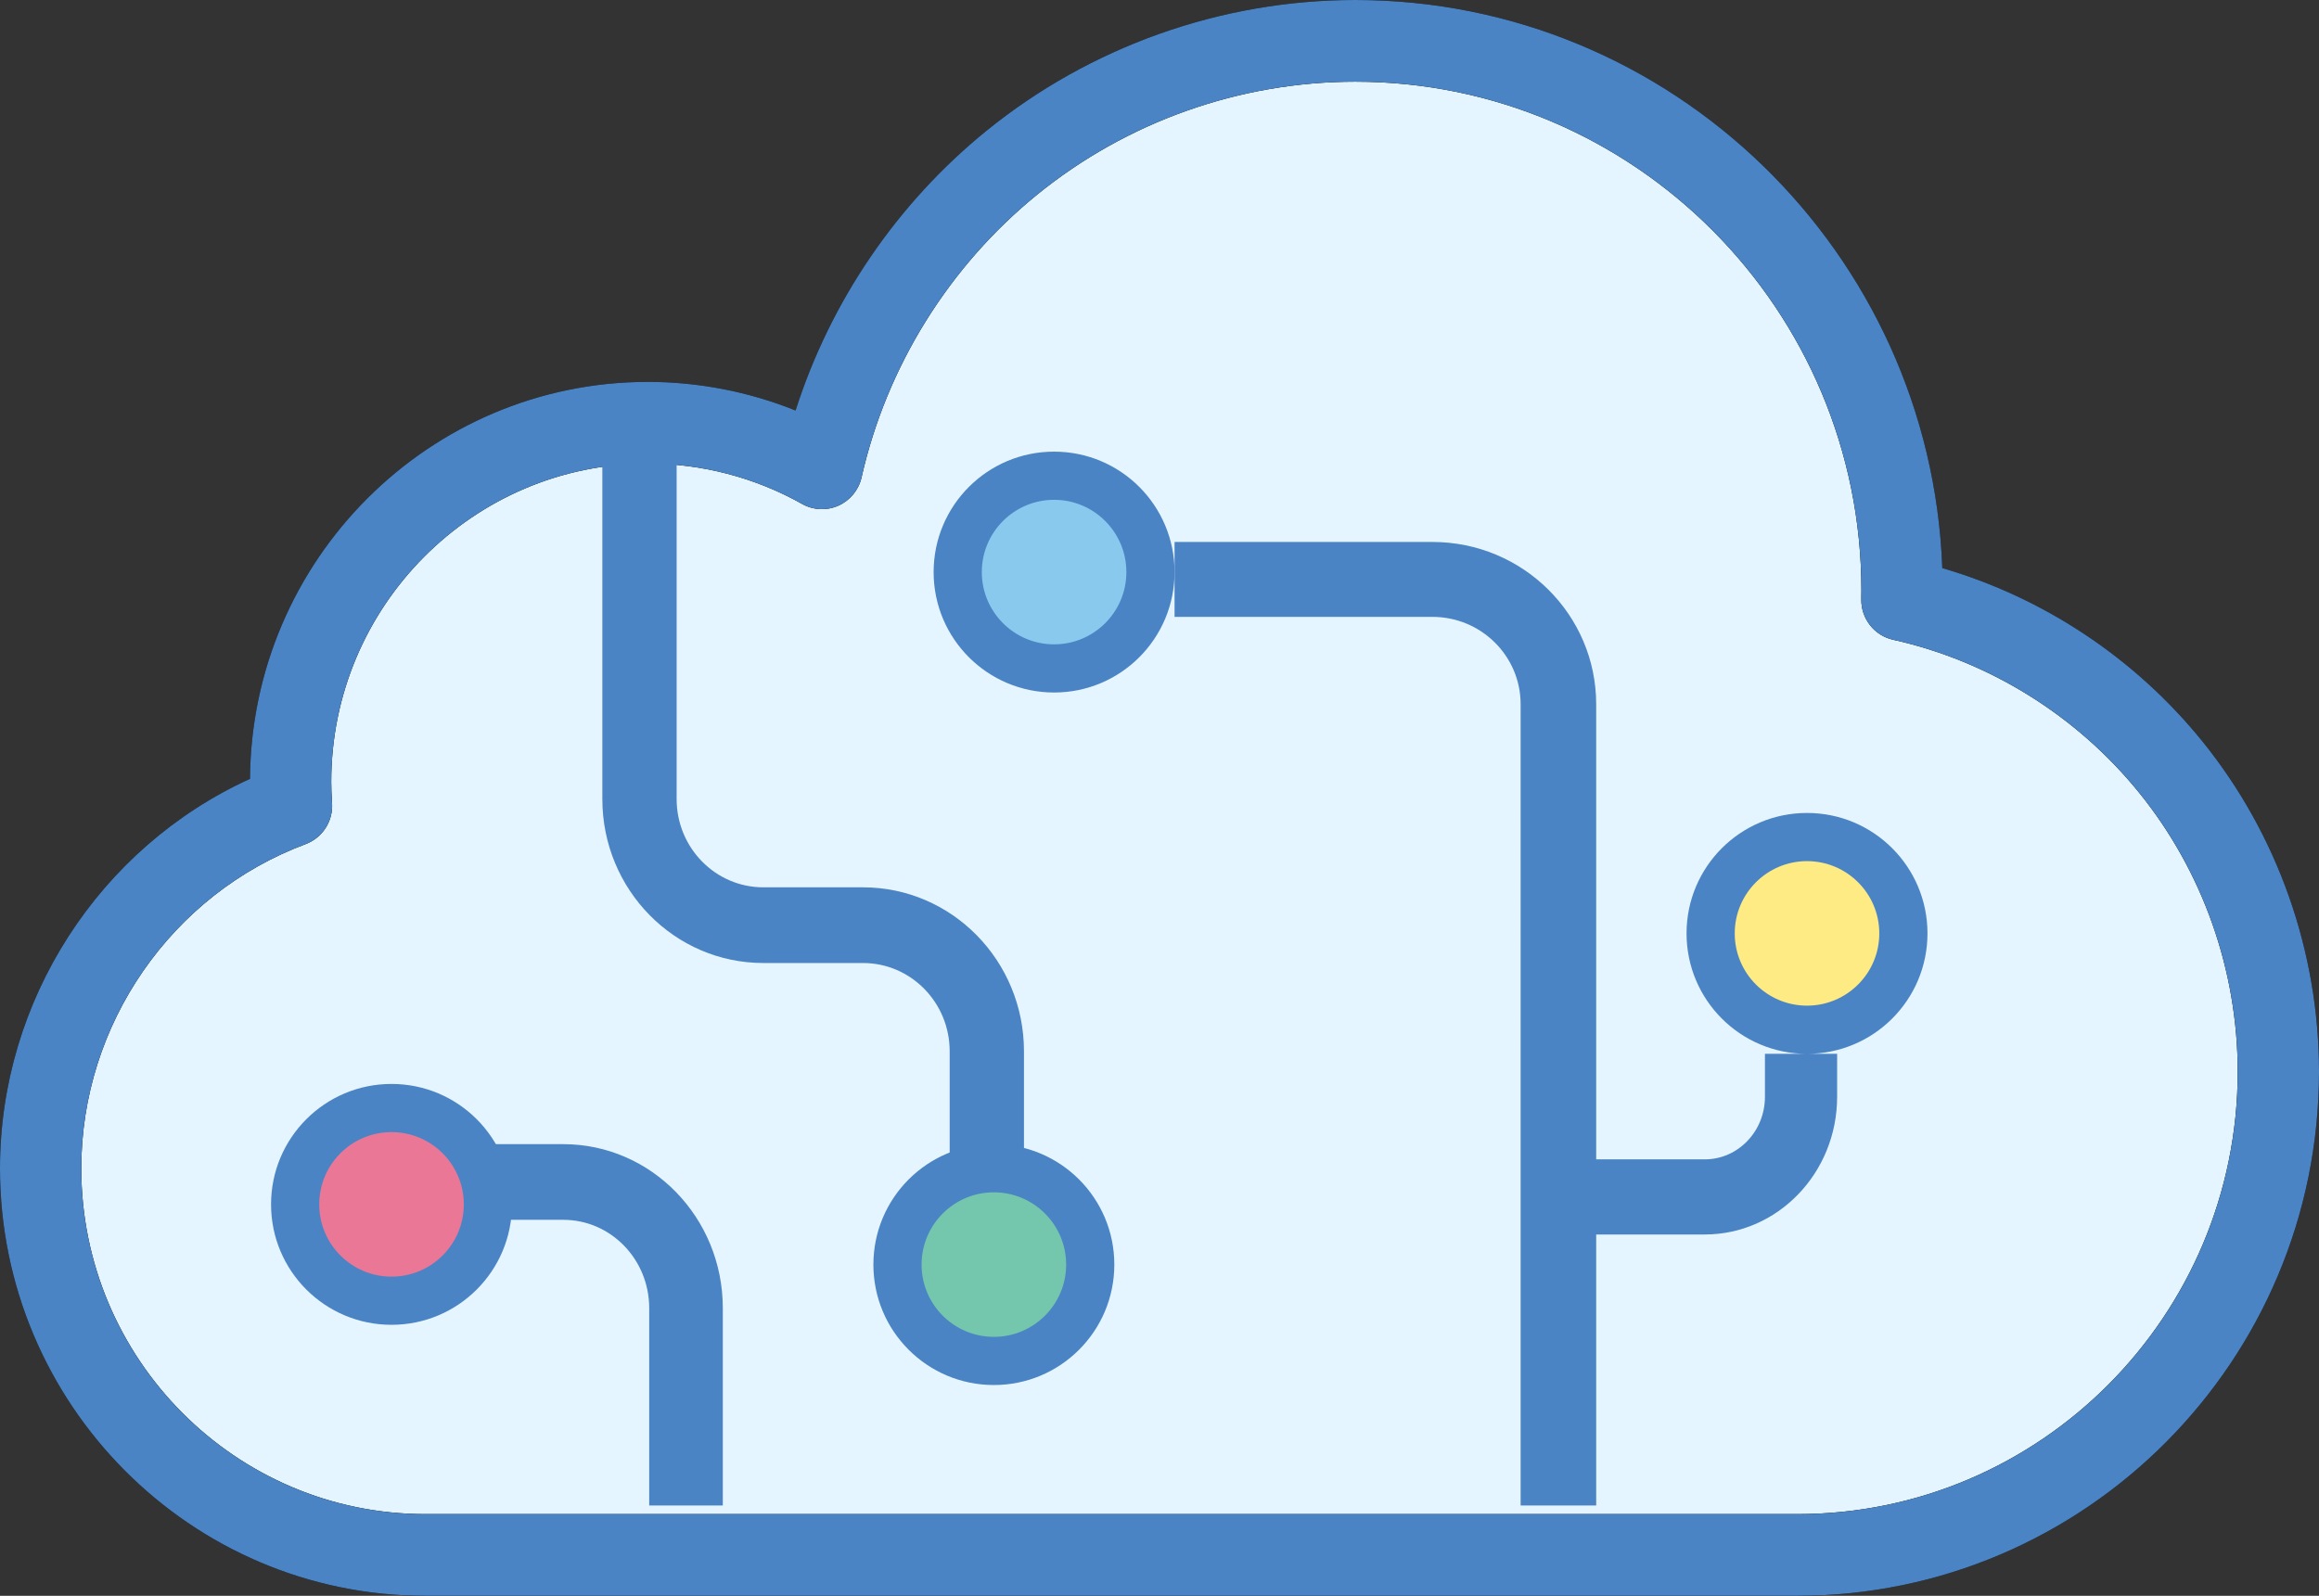
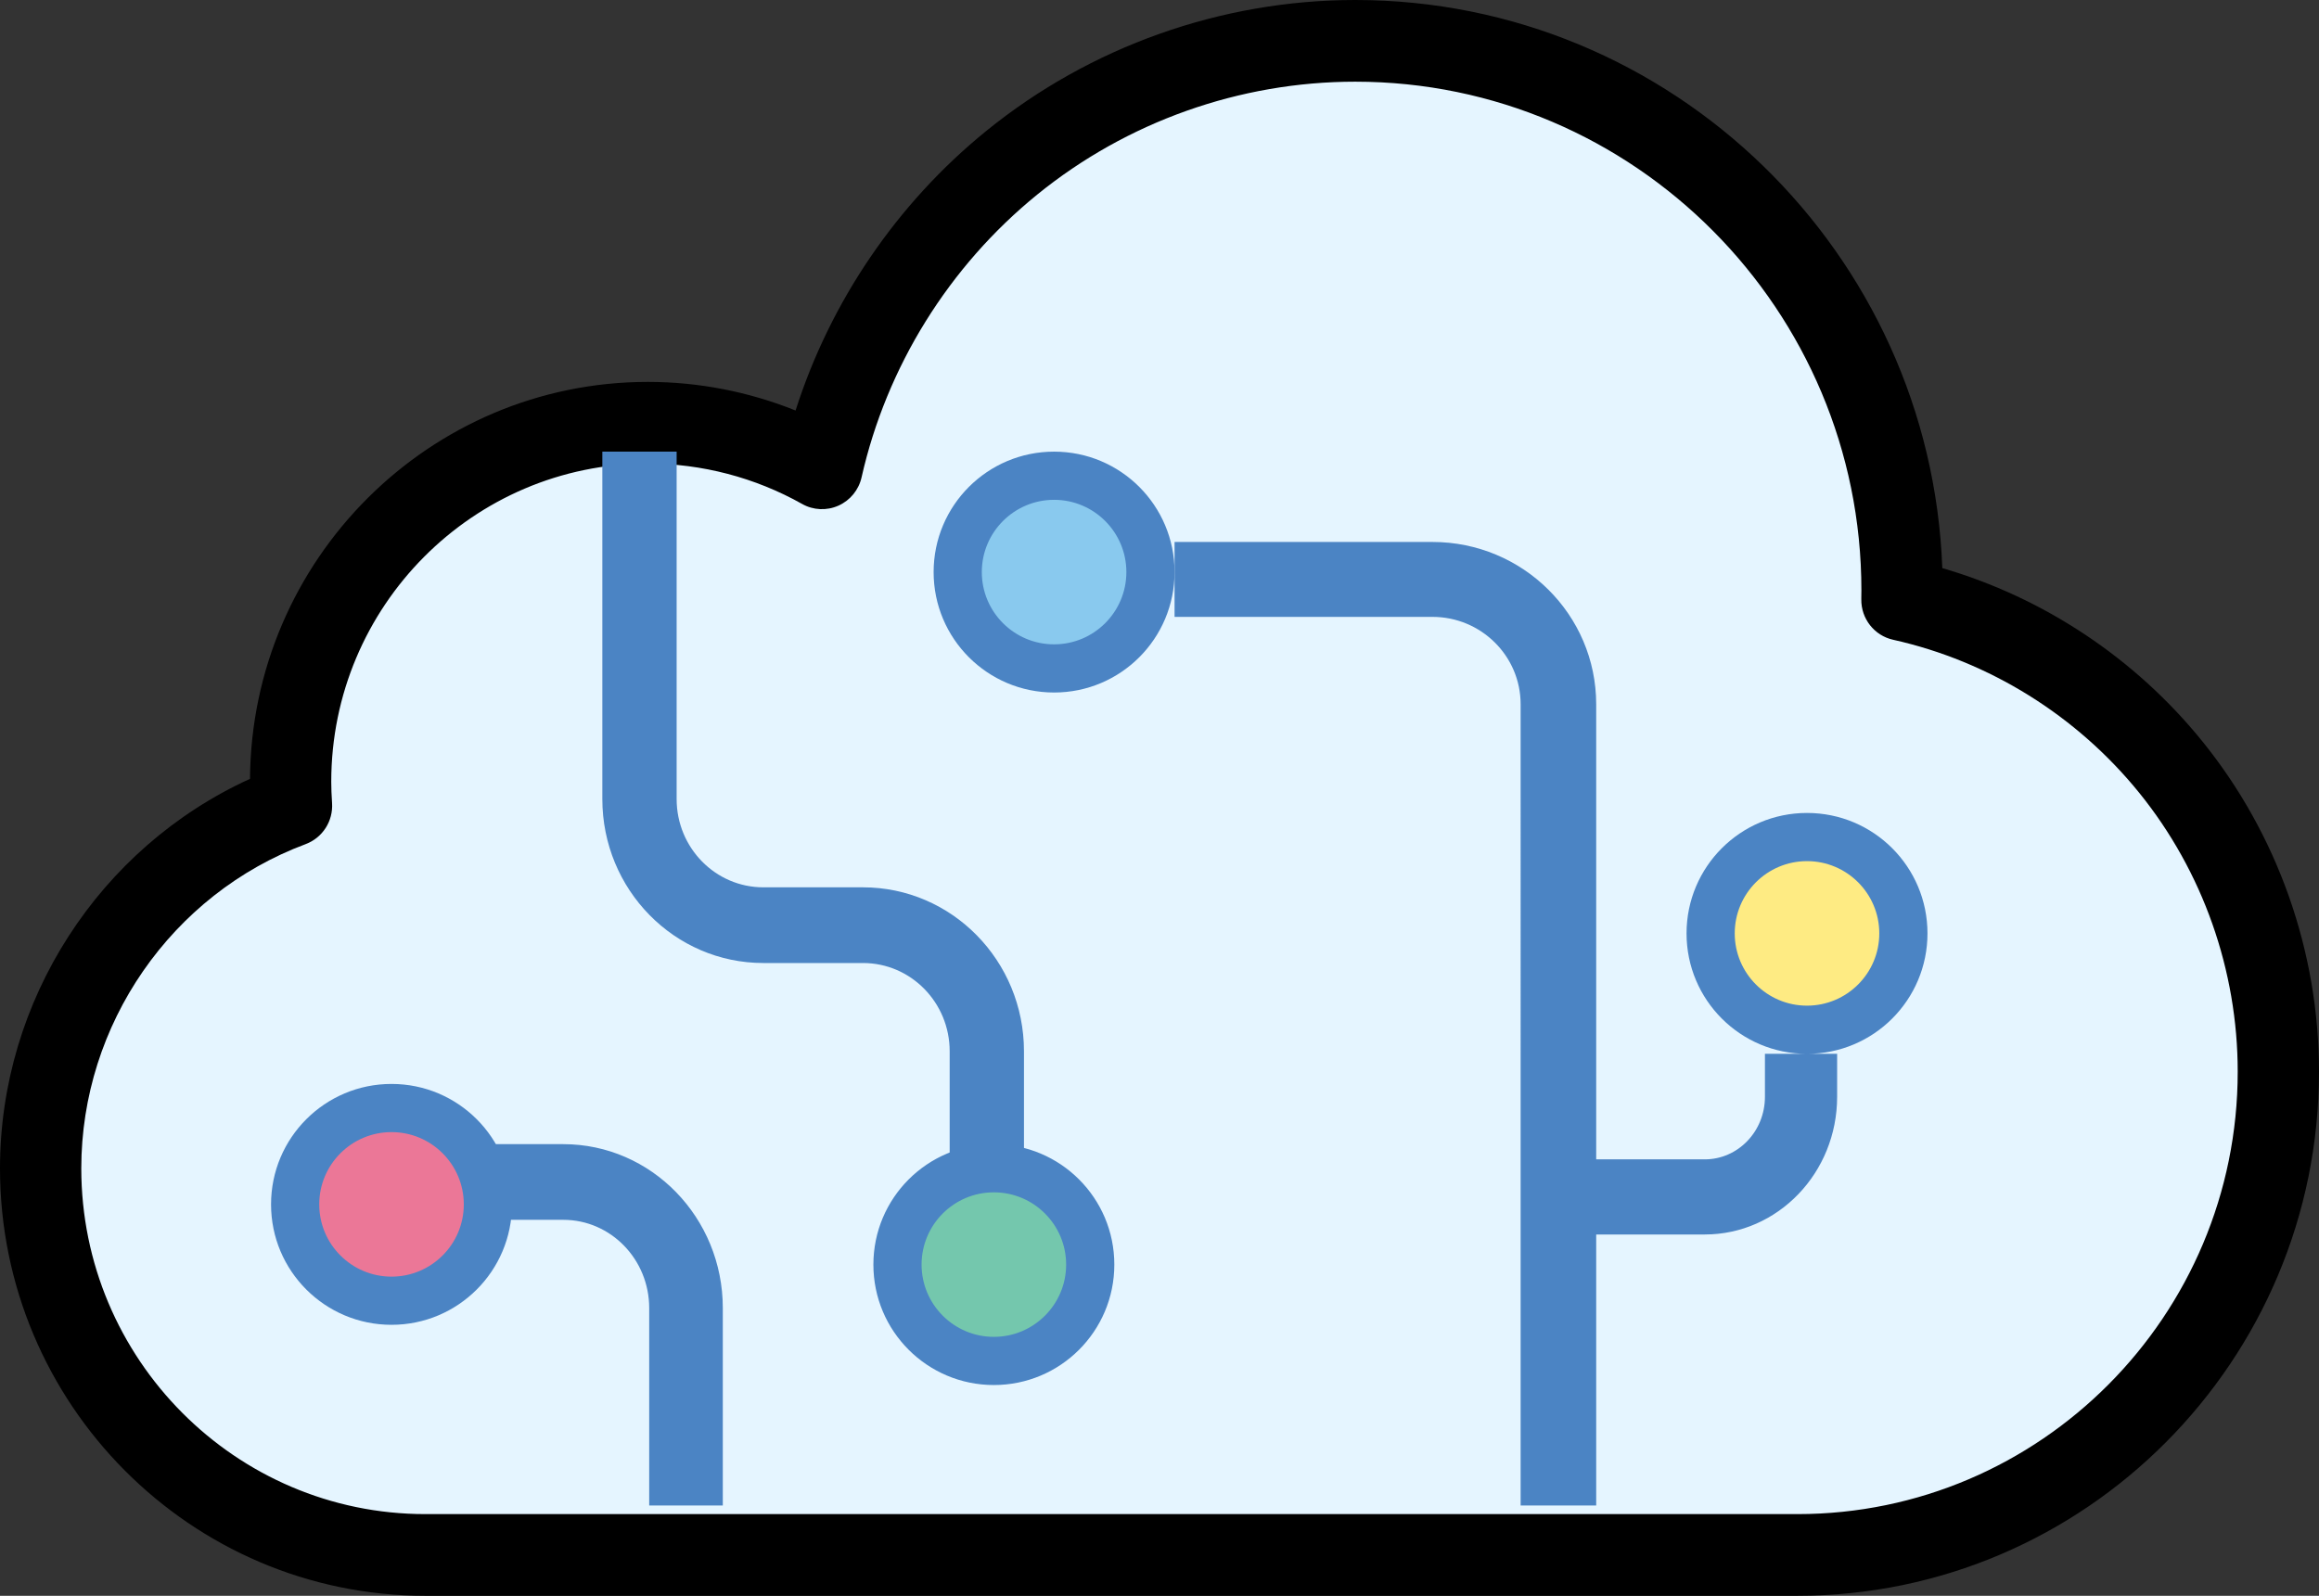
<svg xmlns="http://www.w3.org/2000/svg" width="77" height="53" viewBox="0 0 77 53">
  <rect x="0" y="0" width="77" height="53" fill="#333333" stroke="none" />
  <g fill="none" fill-rule="evenodd">
    <g>
      <g transform="translate(-125 -2693) translate(125 2693)">
        <path fill="#E5F5FF" d="M13 51.657C-1.667 44.345-3 35.96 9 26.5c1.965-10.333 7.726-14.167 17.285-11.5C30.995 4.042 38.993-.458 50.281 1.5 58.094 5.167 62.333 11 63 19c17.333 10.402 17.667 21.288 1 32.657H13z" />
        <circle cx="13" cy="40" r="3" fill="#EB7797" />
        <circle cx="33" cy="42" r="3" fill="#74C7AD" />
        <circle cx="35" cy="19" r="3" fill="#89C9EE" />
        <circle cx="60" cy="31" r="3" fill="#FEEB83" />
        <g fill="#000" fill-rule="nonzero">
          <path d="M73.13 24.625c-2.23-2.759-5.267-4.776-8.638-5.757C64.104 8.398 55.508 0 44.999 0c-4.45 0-8.802 1.546-12.255 4.352-2.966 2.41-5.173 5.662-6.328 9.282-1.554-.625-3.222-.95-4.905-.95-7.253 0-13.16 5.905-13.21 13.183C3.297 28.148 0 33.227 0 38.803 0 46.631 6.336 53 14.124 53h45.558C69.232 53 77 45.191 77 35.593c0-3.985-1.374-7.88-3.87-10.968zM59.682 50.287H14.124c-6.3 0-11.425-5.152-11.425-11.484 0-4.778 2.994-9.106 7.45-10.768.56-.21.916-.763.877-1.362-.018-.275-.027-.5-.027-.71 0-5.827 4.716-10.567 10.512-10.567 1.792 0 3.563.464 5.122 1.341.37.21.819.23 1.207.056.39-.174.674-.522.768-.94.829-3.673 2.9-7.008 5.833-9.391 2.975-2.418 6.724-3.749 10.558-3.749 9.267 0 16.807 7.579 16.807 16.895l-.003.24v.053c-.011.645.43 1.208 1.057 1.347 3.195.712 6.098 2.519 8.175 5.088 2.106 2.605 3.266 5.893 3.266 9.257 0 8.102-6.558 14.694-14.619 14.694z" />
        </g>
        <g fill="#4B84C4" fill-rule="nonzero">
-           <path d="M73.13 24.625c-2.23-2.759-5.267-4.776-8.638-5.757C64.104 8.398 55.508 0 44.999 0c-4.45 0-8.802 1.546-12.255 4.352-2.966 2.41-5.173 5.662-6.328 9.282-1.554-.625-3.222-.95-4.905-.95-7.253 0-13.16 5.905-13.21 13.183C3.297 28.148 0 33.227 0 38.803 0 46.631 6.336 53 14.124 53h45.558C69.232 53 77 45.191 77 35.593c0-3.985-1.374-7.88-3.87-10.968zM59.682 50.287H14.124c-6.3 0-11.425-5.152-11.425-11.484 0-4.778 2.994-9.106 7.45-10.768.56-.21.916-.763.877-1.362-.018-.275-.027-.5-.027-.71 0-5.827 4.716-10.567 10.512-10.567 1.792 0 3.563.464 5.122 1.341.37.21.819.23 1.207.056.39-.174.674-.522.768-.94.829-3.673 2.9-7.008 5.833-9.391 2.975-2.418 6.724-3.749 10.558-3.749 9.267 0 16.807 7.579 16.807 16.895l-.003.24v.053c-.011.645.43 1.208 1.057 1.347 3.195.712 6.098 2.519 8.175 5.088 2.106 2.605 3.266 5.893 3.266 9.257 0 8.102-6.558 14.694-14.619 14.694z" />
-         </g>
+           </g>
        <path fill="#4B84C4" fill-rule="nonzero" d="M20 15v11.538c0 3.008 2.393 5.446 5.346 5.446h3.308c1.59 0 2.879 1.312 2.879 2.932V39H34v-4.084c0-3.008-2.393-5.446-5.346-5.446h-3.308c-1.59 0-2.879-1.312-2.879-2.932V15H20zM53 50V23.391C53 20.414 50.566 18 47.563 18H39v2.488h8.563c1.617 0 2.928 1.3 2.928 2.903V50H53z" />
        <path fill="#4B84C4" fill-rule="nonzero" d="M51 41h5.605C59.032 41 61 38.952 61 36.427V35h-2.397v1.427c0 1.148-.895 2.078-1.998 2.078H51V41zM24 50v-6.555C24 40.438 21.629 38 18.704 38H16v2.513h2.704c1.575 0 2.852 1.313 2.852 2.932V50H24zM35 15c2.21 0 4 1.79 4 4s-1.79 4-4 4-4-1.79-4-4 1.79-4 4-4zm0 1.6c-1.325 0-2.4 1.075-2.4 2.4s1.075 2.4 2.4 2.4 2.4-1.075 2.4-2.4-1.075-2.4-2.4-2.4zM60 27c2.21 0 4 1.79 4 4s-1.79 4-4 4-4-1.79-4-4 1.79-4 4-4zm0 1.6c-1.325 0-2.4 1.075-2.4 2.4s1.075 2.4 2.4 2.4 2.4-1.075 2.4-2.4-1.075-2.4-2.4-2.4zM33 38c2.21 0 4 1.79 4 4s-1.79 4-4 4-4-1.79-4-4 1.79-4 4-4zm0 1.6c-1.325 0-2.4 1.075-2.4 2.4s1.075 2.4 2.4 2.4 2.4-1.075 2.4-2.4-1.075-2.4-2.4-2.4z" />
        <path fill="#4B84C4" fill-rule="nonzero" d="M13 36c2.21 0 4 1.79 4 4s-1.79 4-4 4-4-1.79-4-4 1.79-4 4-4zm0 1.6c-1.325 0-2.4 1.075-2.4 2.4s1.075 2.4 2.4 2.4 2.4-1.075 2.4-2.4-1.075-2.4-2.4-2.4z" />
      </g>
    </g>
  </g>
</svg>